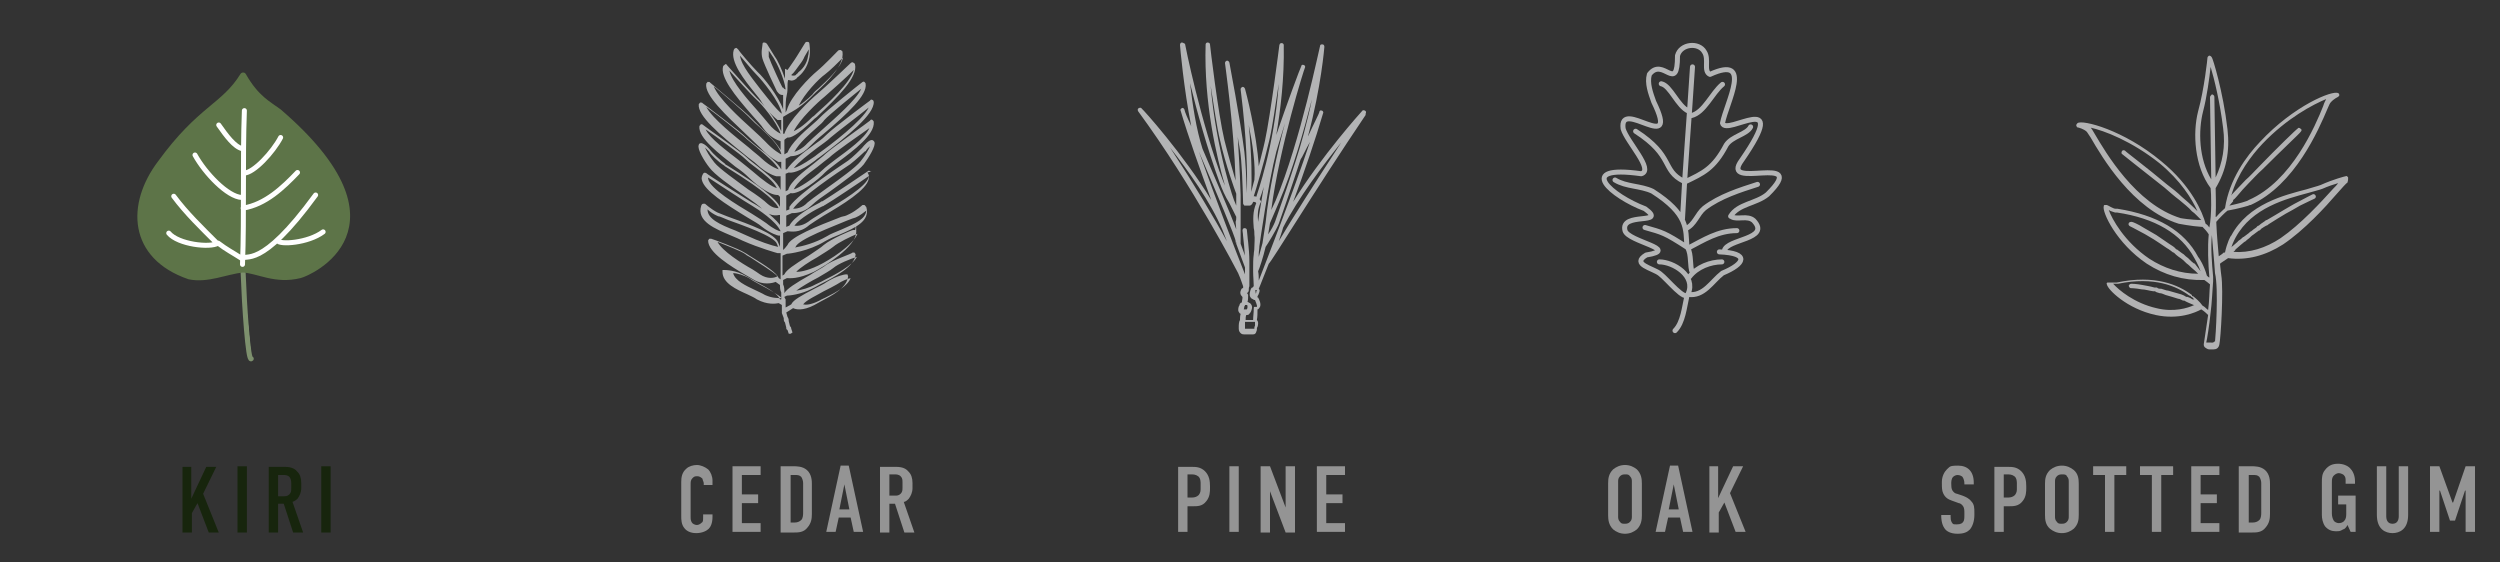
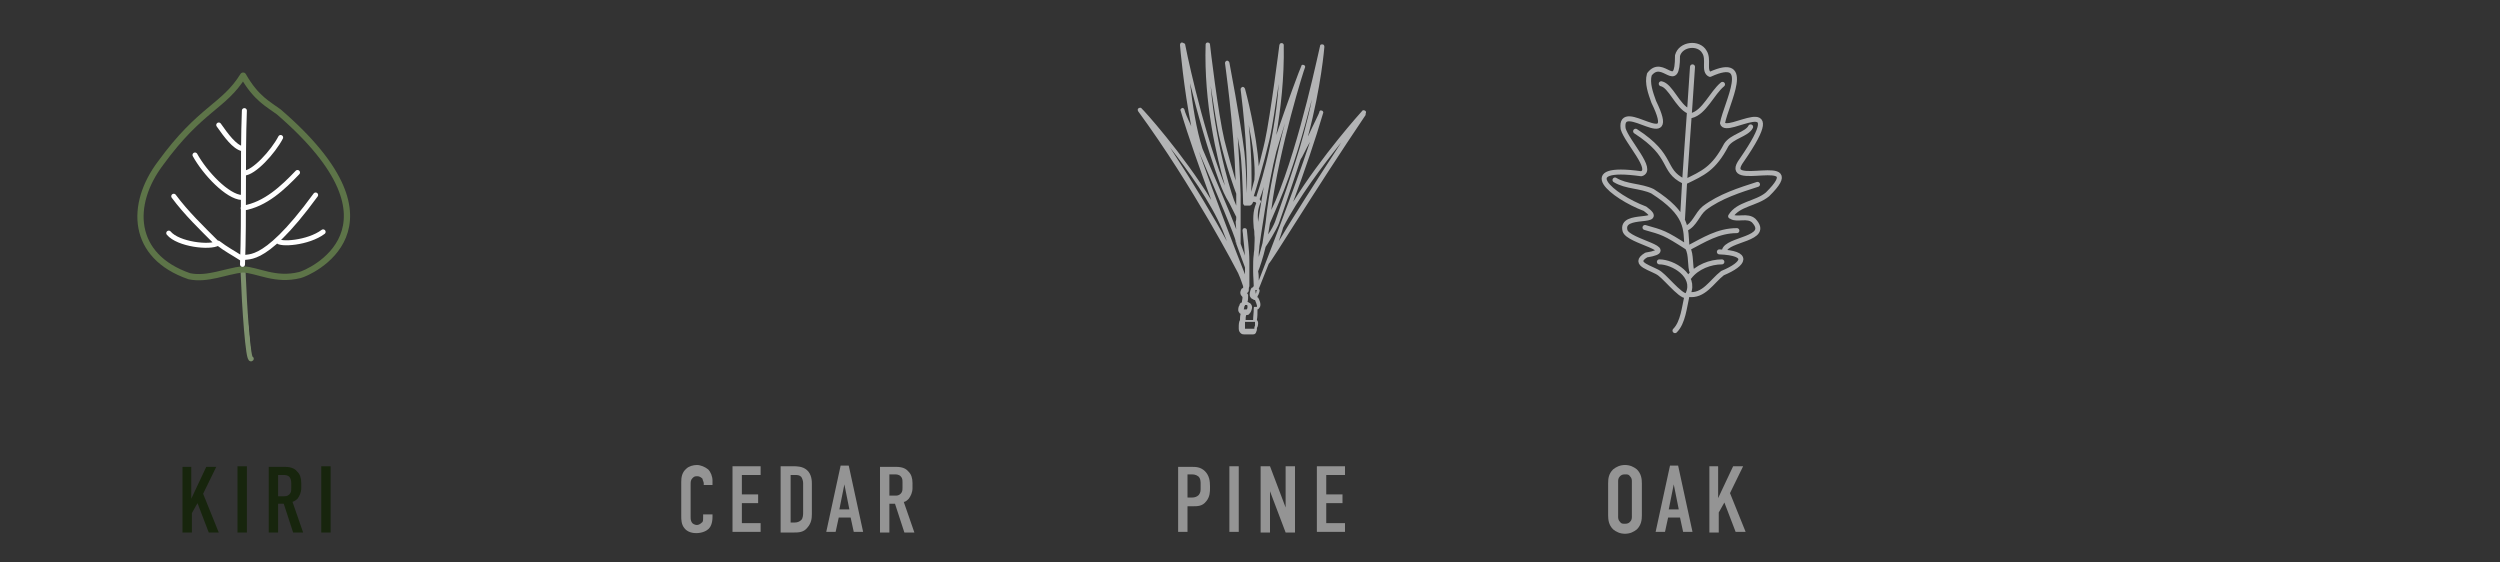
<svg xmlns="http://www.w3.org/2000/svg" id="Layer_1" viewBox="0 0 400 90">
  <rect x="0" y="0" width="400" height="90" fill="#333333" stroke="none" />
  <defs>
    <style>.cls-1,.cls-2,.cls-3,.cls-4,.cls-5{fill:none;}.cls-2{stroke:#5d7448;}.cls-2,.cls-3,.cls-4,.cls-5{stroke-linecap:round;stroke-linejoin:round;}.cls-6{fill:#b3b4b5;}.cls-7{fill:#b2b2b3;}.cls-8{clip-path:url(#clippath-11);}.cls-9{clip-path:url(#clippath-10);}.cls-10{clip-path:url(#clippath-13);}.cls-11{clip-path:url(#clippath-14);}.cls-12{clip-path:url(#clippath-12);}.cls-13{fill:#17250d;}.cls-3{stroke:#fff;}.cls-3,.cls-5{stroke-width:.8px;}.cls-14{clip-path:url(#clippath-1);}.cls-15{clip-path:url(#clippath-3);}.cls-16{clip-path:url(#clippath-4);}.cls-17{clip-path:url(#clippath-2);}.cls-18{clip-path:url(#clippath-7);}.cls-19{clip-path:url(#clippath-6);}.cls-20{clip-path:url(#clippath-8);}.cls-21{clip-path:url(#clippath-5);}.cls-22{fill:#fff;}.cls-4{stroke:#b3b4b5;stroke-width:.8px;}.cls-23{fill:#949494;}.cls-24{fill:#5d7448;}.cls-5{stroke:#7d906d;}.cls-25{clip-path:url(#clippath);}</style>
    <clipPath id="clippath">
      <rect class="cls-1" x="4.5" y="4.7" width="391.5" height="80.6" />
    </clipPath>
    <clipPath id="clippath-1">
      <rect class="cls-1" x="4.5" y="4.7" width="391.5" height="80.6" />
    </clipPath>
    <clipPath id="clippath-2">
-       <rect class="cls-1" x="4.5" y="4.7" width="391.5" height="80.6" />
-     </clipPath>
+       </clipPath>
    <clipPath id="clippath-3">
      <rect class="cls-1" x="4.5" y="4.7" width="391.5" height="80.6" />
    </clipPath>
    <clipPath id="clippath-4">
      <rect class="cls-1" x="4.5" y="4.7" width="391.5" height="80.6" />
    </clipPath>
    <clipPath id="clippath-5">
-       <rect class="cls-1" x="4.5" y="4.7" width="391.5" height="80.6" />
-     </clipPath>
+       </clipPath>
    <clipPath id="clippath-6">
      <rect class="cls-1" x="4.5" y="4.7" width="391.5" height="80.6" />
    </clipPath>
    <clipPath id="clippath-7">
      <rect class="cls-1" x="4.5" y="4.7" width="391.5" height="80.6" />
    </clipPath>
    <clipPath id="clippath-8">
      <rect class="cls-1" x="4.5" y="4.7" width="391.5" height="80.6" />
    </clipPath>
    <clipPath id="clippath-10">
      <rect class="cls-1" x="4.5" y="4.7" width="391.5" height="80.6" />
    </clipPath>
    <clipPath id="clippath-11">
      <rect class="cls-1" x="4.5" y="4.7" width="391.5" height="80.6" />
    </clipPath>
    <clipPath id="clippath-12">
      <rect class="cls-1" x="4.5" y="4.7" width="391.5" height="80.6" />
    </clipPath>
    <clipPath id="clippath-13">
      <rect class="cls-1" x="4.5" y="4.7" width="391.5" height="80.6" />
    </clipPath>
    <clipPath id="clippath-14">
      <rect class="cls-1" x="29.2" y="74.6" width="23.7" height="10.6" />
    </clipPath>
  </defs>
  <g class="cls-25">
    <path class="cls-22" d="M38.9,43.6c.2,5.5.8,14.3,1.3,13.8" />
  </g>
  <g class="cls-14">
    <path class="cls-5" d="M38.9,43.6c.2,5.5.8,14.3,1.3,13.8" />
  </g>
  <g class="cls-17">
    <path class="cls-24" d="M38.9,12.1c2.1,3.7,4.1,4.6,5.7,5.8,21.6,18.6,4.7,25.8,3.4,26.1-4,1-6.7-.8-9.2-.9-2.7.3-5.6,1.7-8.5,1.1-9.3-3.2-9.6-11.5-4.6-18.1,6.4-8.8,10.1-9,13.2-14" />
  </g>
  <g class="cls-15">
    <path class="cls-2" d="M38.9,12.1c2.1,3.7,4.1,4.6,5.7,5.8,21.6,18.6,4.7,25.8,3.4,26.1-4,1-6.7-.8-9.2-.9-2.7.3-5.6,1.7-8.5,1.1-9.3-3.2-9.6-11.5-4.6-18.1,6.4-8.8,10.1-9,13.2-14" />
  </g>
  <g class="cls-16">
    <path class="cls-3" d="M47.6,27.6c-2.3,2.4-5.1,5.1-8.7,5.7M31.2,24.8c1.6,2.9,5.2,6.7,7.5,6.8M39.1,17.7c-.3,7.8,0,16.8-.3,24.6M27.8,31.4c2,2.7,4.5,5.1,6.9,7.5M27,37.3c1.5,1.8,6.6,2.4,7.9,1.6,1.3,1,2.3,1.5,3.7,2.4M51.7,37.1c-2.4,1.8-7,2.1-7.3,1.4M50.5,31.2c-8.9,12.2-11.2,9.3-11.8,10.2M44.9,22c-1.2,2.3-4.3,5.7-5.9,5.7M35,20c1.2,1.7,2.5,3.5,3.8,3.8" />
  </g>
  <g class="cls-21">
-     <path class="cls-6" d="M139,28.3c-.3,1.5-4.5,4-6.9,5.4-1.1.7-2,1.2-2.4,1.5-1.1.9-2,1-2.6.9.9-1.2,3.4-2.6,4.5-3.1.2,0,.3-.2.4-.2.9-.5,5.7-3.7,7.1-4.7-.1,0-.1.2-.1.2M127.3,39.5c0,0,0,0,0,0,.4-1.2,6.1-3.3,8.2-4.2.7-.3,1.1-.4,1.4-.5.7-.3,1.3-.8,1.7-1.1-.1,1.3-1.6,2-3.9,3-.9.4-1.8.7-2.4,1.1-1.9,1.1-3.9,1.6-5.1,1.8M130.7,41.2c1.1-.7,2.1-1.3,2.6-1.7.8-.7,2.9-1.7,3.9-2.1-.7,1.8-4.4,4.2-6.3,5.1-1.9.9-3,1-3.5,1,.5-.6,2.2-1.7,3.3-2.3M130.9,44.4c1-.6,1.9-1.1,2.4-1.5.8-.7,2.8-1.5,3.8-1.8-.7,1.4-3.4,2.8-5.2,3.7-.5.3-1,.5-1.4.7-1.1.6-2.3.9-3.1,1,.8-.6,2.5-1.6,3.5-2.1M131.8,46.6c.8-.4,1.6-.8,2.1-1.1.9-.6,1.7-.9,2.2-1-.5,1.3-2.4,2.3-4,3.1-.4.2-.7.3-1,.5-1.4.7-2.2.7-2.6.6.5-.7,2.3-1.5,3.3-2.1M122.4,47.2c-.5-.3-1-.5-1.6-.8-1.5-.7-3.2-1.5-3.5-2.7.6,0,1.7.3,2.7.9.4.3,1,.6,1.7,1,1,.5,2.9,1.6,3.4,2.1-.7,0-1.6,0-2.7-.5M121.6,43.9c-.3-.2-.7-.5-1.2-.8-1.8-1-4.8-2.9-5.6-4.4,1.2.5,3.9,1.5,4.5,2,.2.2.5.3.8.5,1,.7,3.7,2.3,4.3,3-.5.3-1.6.5-2.8-.3M119.5,37.7c-.6-.3-1.2-.5-1.8-.8-2.6-1-4.5-1.9-4.5-3.4.4.4,1,.8,1.7,1.1.3,0,.8.3,1.6.6,2.2.8,7.4,2.6,7.8,3.8l.2.5c-1-.2-3.1-.9-5-1.8M124.9,37c-.3,0-1.2-.4-2.3-1.3-.4-.3-1.2-.8-2.3-1.5-2.5-1.5-6.7-4-7-5.6v-.2c1.4.9,6.1,4,7,4.5,1,.6,3.9,2.5,4.6,4.1M124.6,33.3c-.4,0-1,0-1.8-.7-.5-.5-1.7-1.4-3.1-2.3-2-1.5-4.6-3.3-5.4-4.3s-1.3-1.9-1.5-2.4c.2.2.5.5.7.7h0c0,.2,1.5,1.7,2.4,2.2,0,.1.3.2.4.3,6.5,4,8.1,5.8,8.3,6.6h0ZM120.4,27.4c-.5-.4-1.2-1-2.1-1.7-1.9-1.5-4.7-3.5-5.4-5,1.6,1.1,5.6,4,6.3,4.7.4.4,1,.9,1.7,1.4,1.3,1,2.9,2.2,3.4,3.3-.8-.2-2.3-1.3-3.9-2.7M124.6,27.1s-1.2-.3-2.8-1.8c-.4-.4-1.1-.9-2-1.7-2.1-1.7-5.8-4.6-6.8-6.5,1.7,1.2,5.3,4.1,6.1,4.8.5.5,1.2,1,1.9,1.6,1.5,1.3,3.1,2.6,3.6,3.6h0ZM125,24.7c-.2-.1-1.2-.6-2.6-2.1-.4-.4-1.1-1.1-2-1.9-2-1.8-5.5-5-6.2-6.9,1.6,1.3,5.2,4.4,5.9,5.2.4.4.9.9,1.5,1.4,1.3,1.2,3,2.8,3.4,4.2h0M122.9,19.7c-.4-.5-1-1.2-1.7-2-1.6-1.8-4.1-4.6-4.5-6.4,1.1,1.2,3.5,3.9,4.3,4.6.9.8,3.2,3.5,3.9,5.5-.6-.3-1.3-.8-2-1.7M125.1,18.2c-.3-.2-1.1-1-2.2-2.4-.3-.4-.7-.9-1.2-1.5-1.2-1.6-3.1-3.8-3.3-5.4.7.8,1.9,2.3,2.6,3,1,1,3.7,4.3,4.1,6.3h0M125.2,14c-.2-.3-1.9-4-2.2-4.9,0-.4,0-.7,0-1l.8,1.2c.5.8,1.7,3.3,1.9,5q-.2,0-.4-.3M127.9,10.4c.4-.5.7-1,.8-1.3l.7-1.2c0,.3,0,.7-.1,1-.2,1.5-1.1,2.3-1.6,2.7,0,.1-.2.2-.3.3,0,.1-.2.2-.4.2s-.3,0-.4-.1c.5-.4.9-1.1,1.3-1.6M132,11.9c.8-.6,2.1-1.9,2.9-2.7-.4,1.7-2.5,3.6-4,5-.4.3-.7.6-.9.9-.9.9-1.7,1.5-2.2,1.8.9-1.9,3.2-4.3,4.2-5M131.9,15.5c.8-.7,3.5-3.1,4.7-4.3-.6,2.1-4.2,5.4-5.9,6.9-.3.3-.5.5-.7.6-1.6,1.6-2.6,2.1-3,2.3.9-1.9,3.9-4.7,4.9-5.5M130.7,20.4c.6-.5,1-.9,1.2-1.2.7-.8,4.4-3.8,5.9-5-.8,1.8-4.2,4.7-6.3,6.6-1,.9-1.9,1.7-2.3,2.1-.8.9-1.6,1.2-2.1,1.4.8-1.5,2.5-2.9,3.6-3.9M130.7,23.7c.8-.6,1.7-1.2,2.2-1.7.8-.7,4.5-3.5,6.1-4.8-1.1,2.2-6,5.9-8.1,7.4-.4.3-.6.5-.8.6-1.6,1.1-2.6,1.6-3.1,1.7.8-1,2.4-2.2,3.7-3.2M130.8,26.7c.7-.6,1.4-1.1,1.9-1.5.8-.8,4.7-3.5,6.4-4.7-.7,1.6-3.5,3.6-5.4,5-.9.7-1.6,1.2-2.1,1.7-1.6,1.5-3.8,2.9-4.6,3.1.5-1.1,2.3-2.5,3.8-3.6M126.9,33.4c1.2-1.8,7.1-5.8,9.1-7.1.8-.6,2.3-2,2.4-2.1h.1c.2-.4.5-.6.7-.8-.2.5-.7,1.4-1.5,2.4s-3.3,2.8-5.4,4.3-2.6,1.9-3.1,2.3c-.8.9-1.8,1-2.3,1M139,27.3c-.1.1-6.4,4.3-7.4,4.9-.1,0-.2,0-.4.2-1.4.7-4.1,2.2-4.9,3.7l-.5.2v-1.8l.9-.4c.4,0,1.8,0,3-1.1s1.7-1.4,3-2.3c2.2-1.6,4.7-3.4,5.5-4.4.8-1.1,2-3,1.7-3.6-.1-.2-.3-.3-.4-.3-.5,0-1.2.8-1.6,1.3-.2.2-1.5,1.5-2.2,2-.1.1-8,5.2-9.4,7.4q0,0,0,.2v.2l-.5.2v-2.4l.7-.4c1.3.3,4.5-2.2,5.5-3.3.4-.4,1.1-.9,2-1.6,2.7-2,6-4.5,5.8-6.5,0-.1-.1-.2-.2-.3-.1-.1-.3-.1-.4.1-.2.2-6,4.3-7.1,5.3-.4.4-1.1.9-1.8,1.5-1.8,1.4-3.8,2.9-4.2,4.3l-.4.2c0-.9,0-1.8,0-2.8l.5-.2c.4.1,1.7,0,4.2-1.9.2-.2.5-.4.8-.6,4.5-3.4,8.7-6.8,8.6-8.8,0-.1-.1-.3-.2-.3-.1-.1-.3-.1-.4.1-.3.2-5.9,4.4-6.9,5.4s-1.2,1-2.1,1.7c-1.7,1.2-3.5,2.7-4.3,3.9h-.2c0-.5,0-1.1,0-1.7l.8-.4c.4,0,1.7-.1,3.1-1.6.4-.4,1.2-1.2,2.2-2,3.9-3.3,7-6.2,6.7-8,0-.1-.1-.2-.2-.3-.1-.1-.3,0-.4.1-.3.2-5.8,4.6-6.8,5.7-.2.2-.6.6-1.2,1.1-1.4,1.2-3.3,2.9-3.9,4.4l-.5.3c0-.7,0-1.7,0-2.3h0c0-.1.5-.4.5-.4.5.1,1.6-.4,4-2.7.2-.2.4-.4.7-.6,3.4-3.2,6.6-6.4,6.1-8.4,0-.1-.1-.2-.3-.3-.1-.1-.3,0-.4.1-.1.1-4.2,4-5.3,4.9-1.2,1-4.6,4.2-5.3,6.4h-.2c0-.8,0-1.8,0-2.7l1-.6c.2-.1,1.5-.7,3.3-2.4.3-.3.6-.6.9-.9,2-1.8,4.6-4.4,4.3-6.5,0-.1-.1-.2-.3-.3-.1,0-.3,0-.4.1,0,0-2.3,2.4-3.4,3.3s-4.2,4-4.8,6.2l-.2.4v-.3c0-.9,0-1.8.2-2.6s0-1.6.2-2.3h0c.2,0,.4.1.5.1.4,0,.7-.2.9-.4,0,0,0-.1.2-.2.5-.4,1.5-1.4,1.8-3.1.2-1,0-2.2,0-2.2,0-.2-.1-.3-.3-.3-.2,0-.3,0-.4.2l-1.3,2.1c-.2.3-.5.8-.8,1.2-.2.3-.5.7-.7,1l-.4-.2s0,.7,0,1.6c-.5-1.5-1.2-3-1.6-3.5l-1.3-2.1c0,0-.2-.2-.4-.2s-.3,0-.3.3-.3,1.3,0,2.3,2.1,4.8,2.3,5.2c.4.5.5.6,1,.6h0c0,.8,0,1.5,0,2.3-.8-2.2-3.1-5.1-4.1-6-1-1-3.1-3.5-3.1-3.6-.2-.2-.3-.3-.4-.2,0,0-.2,0-.3.3-.6,1.9,1.7,4.8,3.4,6.9.5.6.9,1.1,1.1,1.5,1.3,1.9,2.4,2.7,2.4,2.7q0,.1.2.1h.5c0,.5,0,1.1,0,1.8-.9-2-2.9-4.4-3.9-5.3-1-1-4.8-5.3-4.8-5.3,0-.1-.2-.2-.3-.1,0,.1-.2.1-.3.3-.5,1.7,1.8,4.6,4.7,7.9.7.8,1.4,1.5,1.7,2,1,1.4,2.2,1.9,2.8,2.1v.2c0,.4,0,.8,0,1.2-.7-1.2-2-2.5-3.2-3.6-.5-.5-1-1-1.4-1.4-1-1.1-6.5-5.6-6.7-5.8,0-.1-.2-.1-.4-.1,0,.1-.2.2-.2.3-.3,1.8,3,4.9,6.6,8.3.8.8,1.6,1.5,2,1.9,1.6,1.7,2.8,2.2,2.9,2.3h.5c0,.5,0,.9,0,1.2-.5-1-2.1-2.3-3.7-3.5-.7-.6-1.4-1.1-1.9-1.6-1-1-6.7-5.3-7-5.5,0-.1-.3-.1-.4-.1,0,.1-.2.2-.2.3-.2,1.8,3.3,4.8,7.3,8,.8.7,1.6,1.2,2,1.6,1.7,1.6,3.1,1.9,3.1,1.9h.7c0,.8,0,1.5,0,2.2-.5-1.3-2.2-2.6-3.7-3.8-.6-.5-1.2-.9-1.6-1.3-1-1-6.9-5.1-7.1-5.3s-.3-.1-.4-.1c0,.1-.2.2-.2.3-.2,1.9,3.2,4.4,5.8,6.5.9.6,1.6,1.2,2,1.6.5.5,3.2,3,4.8,2.9l.3.3v1.6c-.7-1.4-3.4-3.5-8.4-6.6-.2-.1-.4-.2-.4-.3-.7-.5-2.1-1.8-2.2-2-.4-.5-1-1.2-1.6-1.3-.2,0-.4.1-.4.3-.3.6.9,2.6,1.7,3.6.8,1.1,3.3,2.9,5.5,4.4,1.3.9,2.6,1.8,3,2.3,1.1,1.1,2.2,1,2.6.9h.2v1.6c-1.2-1.6-3.7-3.2-4.5-3.6-1-.6-7.3-4.6-7.3-4.7-.2-.1-.4-.1-.5.1-.2.3-.3.7-.2,1,.4,1.7,3.7,3.8,7.3,6,1,.6,1.9,1.1,2.2,1.4,1.5,1.2,2.7,1.5,2.8,1.5h.2c0,.6,0,1.2,0,1.8h0l-.3-.7c-.5-1.4-4.3-2.8-8.2-4.2-.7-.3-1.3-.5-1.5-.6-1-.5-2-1.4-2-1.4,0,0-.2,0-.3,0,0,0-.2,0-.3.3-.8,2.5,2.2,3.7,4.8,4.8.7.3,1.2.5,1.8.8,2.7,1.2,5.6,2,5.6,2h.5c0,.4,0,.9,0,1.3,0,.6,0,1.1,0,1.8s0,.6,0,.9v.2l-.3-.2c-.3-.8-1.9-1.9-4.7-3.6-.3-.2-.6-.4-.8-.5-.9-.6-5.2-2.2-5.3-2.2,0,0-.2,0-.3,0,0,0-.2.2-.2.3,0,1.9,3.6,4.1,6,5.5.5.3.9.5,1.2.7,1.6,1,3.1.6,3.6.4l.7.5c0,.4,0,.8.2,1.2,0,.2,0,.4,0,.6s0,.3,0,.5h-.2c-.3-.8-1.7-1.7-3.8-2.8-.7-.4-1.2-.7-1.6-.9-1.6-1-3.4-1-3.5-1s-.2,0-.3,0c0,0,0,.2,0,.3,0,1.8,2.2,2.8,4,3.6.6.3,1.1.5,1.5.8,1.7.9,3,.7,3.5.6l.5.3c0,.3,0,.5,0,.7v.6c0,0,.3.8.3.8,0,.3,0,.5.2.7l.2.8c0,.2,0,.3.2.4l.2.6h.3c0,0,.3-.2.3-.2l-.2-.6c0,0,0-.3-.2-.4l-.2-.8c0-.2,0-.4-.2-.7l-.2-.7h0c0,0,1.1-.7,1.1-.7.4.2,1.5.5,3.4-.5.3-.2.6-.3.9-.5,1.9-1,4.3-2.2,4.5-4.1,0,0-.1-.2-.1-.3-.1,0-.2,0-.3,0s-1.4.2-3,1.2c-.4.3-1.2.7-2,1.1-2.1,1.1-3.4,1.8-3.7,2.5l-.9.5c0-.2,0-.4,0-.5h0v-.2h0c0-.2,0-.3,0-.4v-.2c0,0-.2-.3-.2-.4l.4-.2c.4,0,2.3-.2,4-1.1.4-.2.8-.4,1.3-.7,2.4-1.2,5.6-2.9,5.7-4.8,0,0-.1-.2-.2-.3-.1,0-.2,0-.3,0,0,.2-3.3,1.2-4.5,2.2-.4.3-1.4.8-2.3,1.4-2.3,1.3-3.7,2.2-4.1,2.9h0c0,0,0,0,0,0,0-.6,0-1-.2-1.4h0c0-.3,0-.5,0-.7l.6-.3c.5,0,1.7.2,4.3-1,1.7-.9,6.8-4,6.8-6.4s-.1-.2-.2-.3c-.1,0-.2,0-.3,0-.2,0-3.5,1.4-4.7,2.4-.4.4-1.4,1-2.4,1.7-2.4,1.5-3.6,2.3-3.9,3l-.3.2c0,0,0-.2,0-.3,0-.6,0-1.2,0-1.8s0-.7,0-1.1l.7-.3c.4,0,3.5-.4,6.1-2,.7-.4,1.6-.8,2.4-1.1,2.3-1,4.9-2.1,4.2-4.4-.1,0-.1-.2-.3-.3-.1,0-.3,0-.3,0,0,0-1,.9-2,1.4s-.7.3-1.4.5c-3.9,1.5-8.1,3.2-8.6,4.5l-.4.5-.3.3c0-.8,0-2,0-2.7l.7-.3c.5,0,1.9.4,3.5-1,.4-.3,1.2-.8,2.3-1.5,2.9-1.7,6.9-4.1,7.2-5.9.1-.4,0-.7-.2-1,.8-.2.6-.3.5-.2" />
-   </g>
+     </g>
  <g class="cls-19">
    <path class="cls-6" d="M200.8,52.1c0,0-.1.2-.1.3v.2h0c0,0-.3,0-.3,0-.2,0-.3,0-.5,0-.5,0-.6,0-.6,0h-.1v-1.1c.2,0,.6,0,.9,0s.5,0,.7,0c0,.1,0,.3,0,.4M191.8,24.2c2.9,6.8,5.9,13.8,5.9,14.4s0,0,.1.2h0v.2l1.4,3.8v1.1c-1.4-3.5-4.7-12.1-7.4-19.7M187.2,23.6c2.9,3.7,6.5,8.7,8.4,13.2.2.6.5,1.2.7,1.8-2-3.7-5.3-9.2-9.1-15M190.4,13.3c1.1,4.5,2.8,10.6,4.7,15.8.4,1.1.9,2.3,1.6,3.4l.9,1.8.2.4c0,.3,0,.5-.1.8h0c0,0,.1,1.2.1,1.2-1.1-3-3.5-8.4-5.4-12.9-1-3.1-1.6-7.1-2-10.5M195.2,22.4c.9,4,2.4,8.1,2.6,8.6v1.9l-.2-.5c-.1,0-3-8.3-3.9-18.7.5,3.1,1,6.7,1.5,8.7M199,49.5c0,0,.1-.3.1-.5q.1,0,.1-.2c.1,0,.2,0,.2,0,0,0,.1,0,.1,0,.1,0,.1.2.1.3,0,.3-.1.3-.1.4-.1,0-.2,0-.3,0h-.2q.1,0,0,0h0M198.4,24c.3,2.1.4,5,.5,8.6,0,0,.1.2.2.3.1,0,.2,0,.3,0s.2,0,.3,0,.2,0,.2,0c.3,0,.5-.3.6-.6.2,0,.4,0,.5.2-.6,1.4-.5,2.7-.4,4,.1.4.1.7.1,1,.1.7,0,1.3,0,2s-.1.8-.1,1.2c-.1.7-.1,1.5-.1,2.2v.5h0c0,.9.1,1.7.1,2.4h0c-.1,0-.1.2-.2.2-.2,0-.3.3-.4.7-.1.4-.1.8.3,1.1.1,0,.3.2.4.2h.1c.1.3.4.9.3,1.1,0,0,0,0-.1,0s-.2,0-.3,0-.1.2-.1.3c0,.7-.1,1.2-.1,1.8-.3,0-.8,0-1.2,0,0-.3,0-.5.1-.8.2,0,.4,0,.5-.2.2-.2.3-.4.4-.8.1-.5-.1-.7-.3-.9-.1,0-.3-.2-.4-.2.1-.3.1-.7.1-1s-.1-.2-.1-.3c-.1,0-.2,0-.2,0h0c.1,0,.2,0,.2-.2.1,0,.2-.2.2-.3,0-.3,0-.5.1-.7v-4c0-1-.1-2.1-.2-3.1-.1-.6-.1-1.2-.2-1.9,0-.2-.2-.3-.4-.3s-.3.2-.3.4c.1.6.1,1.2.2,1.9.1.7.1,1.4.2,2.1l-.7-1.9v-7.8c-.1-3.3-.3-6.8-.5-10,0,1,.3,2,.4,2.9M200.7,28.8c-.2.8-.4,1.4-.5,1.9.1-2,.1-5.7-.4-10.7.6,2.9,1.1,6.4.9,8.8M203.1,22.4c.5-2.1,1-5.8,1.5-9-.7,10.1-3.5,17.7-3.6,18.1-.1-.1-.2-.1-.4-.1.3-.9,1.6-5.2,2.5-9M201.3,35.5c-.1-1-.1-2,.4-3.1.1,0,.1-.2,0-.3s-.1-.2-.2-.3h.1c0-.2.3-.8.6-1.9-.3,2-.7,4-.9,5.6M202.5,35.6l-.5,3.3c-.2.7-.4,1.5-.6,2.2v-.5c0-.4.1-.8.1-1.2.1-.7,1.4-10,2.7-15.1.4-1.4.9-3,1.4-4.6-1.3,4.9-2.6,10.9-3.1,15.9M204.7,32.2c2.1-4.9,3.9-11.2,5.2-16.3-.3,1.7-.8,3.5-1.3,5.5-1.4,5.3-4.6,14-4.6,14.1-.2.5-.6,1.3-1.1,2l.3-1.8,1.5-3.5ZM200.8,46.6c0,0,.1-.2.1-.2h.2c-.1.2-.1.3-.1.4h0c0,0-.1.2-.1.2v-.4h-.1ZM209.6,22.7c-2.8,8.4-6.9,18.8-8.2,22.2,0-.5,0-1-.1-1.5.2-.4.8-2.2,1.2-3.9.3-.4,1.7-2.7,2.1-3.7,0,0,1.9-5.4,3.5-10.3.3-.4.8-1.6,1.5-2.8M205.3,36.4c2.4-4.7,6.4-10,9.3-13.6-4.3,6.6-8,12.4-10,15.8.2-.7.5-1.4.7-2.2M218.5,18.2c.1-.2.1-.4-.1-.5-.2-.1-.4-.1-.5.1-.1.1-6.5,7.2-11,14.5,1.8-4.8,3.6-10.1,4.8-14.2.1-.2-.1-.4-.2-.4-.2-.1-.4,0-.4.2s-1,2.1-1.9,4.1c.1-.1.1-.2.1-.3,2.1-7.8,2.6-14.2,2.6-14.2,0-.2-.1-.4-.3-.4s-.4,0-.4.3c-.1.2-3.1,15.1-7.1,24.7l-.7,1.5c1.3-10,5.3-22.7,5.4-22.8.1-.2-.1-.4-.2-.4-.2-.1-.4,0-.4.2-.1.1-2.3,6-4,11,.7-4.1,1.3-9.1,1.2-14.4,0-.2-.2-.3-.3-.3-.2,0-.3,0-.4.3,0,0-1.4,11.1-2.3,15.3-.3,1.4-.7,2.8-1,4.1-.3-5.2-2.1-12.1-2.2-12.4-.1-.2-.2-.3-.4-.3-.2.1-.3.2-.3.4,1,7.9,1.1,13.7,1,16.6-.1-2.7-.2-4.8-.4-6.6-.7-5.5-2.4-14.2-2.4-14.3-.1-.2-.2-.3-.4-.3-.2.1-.3.2-.3.4s1.4,9.7,1.7,18.8c-.5-1.7-1.2-4.1-1.8-6.5-1-4.2-2.3-15.1-2.3-15.3s-.2-.3-.4-.3-.3.2-.3.3c-.3,9.4,1.8,18.2,3.1,22.6-.1-.2-.2-.5-.3-.7-3.6-9.4-6.1-21.9-6.1-22-.1,0-.3-.2-.5-.2s-.3.2-.3.4.6,7,1.8,13c-.6-1.3-1-2.2-1.1-2.7-.1-.2-.3-.3-.4-.2-.2.1-.3.3-.2.4,1.2,4.1,3.1,9.4,4.9,14.3-4.5-7.4-11-14.6-11.1-14.6-.1-.2-.3-.2-.5-.1s-.2.3-.1.5c8.8,12,15.8,25.5,16,25.9.5,1.1.7,1.9.8,2.1v.3c-.1,0-.2,0-.3.2-.2.4-.2.7,0,1,.1,0,.1.2.2.2,0,.4-.1.6-.1.9-.3,0-.4.4-.4.5-.1,0-.3.7-.1,1,.1.2.2.3.3.3-.1.4-.1.7-.1,1-.2.3-.2.8-.2,1.2v.2c0,.4.2.6.3.7.2.2.4.2.6.2s.4,0,.6,0h.3c.2,0,.3,0,.5,0,.5,0,.5-.5.6-.7v-.2c0,0,0-.2.1-.3.1-.3.2-.8-.1-1.1.1-.5.1-1.1.1-1.7.2,0,.3-.3.4-.4.2-.5-.1-1.1-.3-1.5,0,0-.1,0-.1,0h0v-.2c.1-.2.2-.3.2-.4h0q.1-.2.1-.3c.1-.2,0-.4-.1-.5.2-.4.7-1.8,1.6-4,.5-.4,7.2-11.5,15.5-23.8" />
  </g>
  <g class="cls-18">
-     <path class="cls-7" d="M373.3,30.2c-1.9,2.1-5.2,5.7-8.4,7.9-2.4,1.6-5,2.4-7.6,2.2.1,0,.3-.2.4-.4l.8-.7c.2-.2.4-.3.6-.5.1,0,.3-.2.4-.3.3-.2.5-.4.7-.6s.3-.2.4-.3c.3-.2.5-.4.8-.6.2,0,.3-.2.4-.3.3-.2.6-.4.8-.5.2,0,.3-.2.5-.3.9-.6,1.8-1.1,2.6-1.6.7-.4,1.5-.8,2.3-1.3,1.4-.7,2.3-1.1,2.3-1.1.2-.1.3-.3.2-.5-.1-.2-.3-.3-.5-.2,0,0-1,.5-2.3,1.2-.8.4-1.6.9-2.3,1.3-.8.5-1.7,1-2.7,1.6-.2,0-.3.2-.5.3-.3.2-.6.4-.8.6-.2,0-.3.2-.4.3-.3.2-.6.4-.8.6-.1,0-.3.2-.4.3-.3.2-.5.4-.8.6-.1,0-.3.2-.4.3-.2.2-.5.3-.6.5l-.8.7c-.1,0-.2.2-.2.2.3-.9.7-1.6.7-1.6,2.6-4.8,8.2-6.2,11.5-7.1,1-.3,1.9-.5,2.4-.7.9-.4,1.8-.7,2.5-.9-.2.3-.5.6-.8.9M354.3,54.6q-.1.3-.6.2c-.2,0-.3,0-.5,0h-.2c.1-.3.5-2.8.7-4.8.2-1.4.3-3.9.4-5v-.7c-.2-2.2-.4-4.7-.2-6.7.3,3.4.5,5.9.5,6.1.6,2.5.1,10.2,0,11M353.6,15.6l.2,13.1c-2-3.3-2.1-7.8-1.3-10.9.6-2.3,1-5.3,1.2-7.1.6,2,1.5,5.7,2,9.8.4,2.9-.1,5.6-1.2,7.9l-.2-12.9c0-.2-.2-.4-.4-.4-.2.2-.3.3-.3.5M345,49.3c-3.5-.8-6-2.9-6.9-3.9h.8c5.8-1.2,9.4.4,11.4,1.9.1,0,.2,0,.3.2.2,0,.3.3.5.4h-.3c-.3-.2-.5-.3-.8-.4h-.2c-.3-.2-.5-.3-.8-.4-.7-.2-1.4-.4-2.1-.6-.3,0-.7-.2-1.1-.3-.3,0-.5,0-.7-.2h-.4c-.7-.2-1.4-.3-1.9-.4-1-.2-1.8-.2-1.8-.2-.2,0-.4.2-.4.3,0,.2.2.4.3.4,0,0,.7,0,1.8.2.5,0,1.1.2,1.8.3h.3c.2.2.5.2.7.3.4,0,.7.2,1,.3.7.2,1.4.4,2,.6.3,0,.5.2.8.3h.2c.3.2.6.3.8.4l.7.3h.1c-1.1.5-3.3,1.2-6.1.5M351.1,42.2c-.3-.2-.6-.5-.8-.7l-.2-.2c-.3-.2-.5-.4-.7-.6l-.3-.2c-.3-.2-.5-.4-.8-.6h-.1c-.3-.4-.7-.6-1-.8-.7-.5-1.5-1-2.2-1.5-.7-.4-1.4-.8-1.9-1.1-1.1-.7-1.9-1-2-1-.2,0-.4,0-.5.2s0,.4.2.5c0,0,.8.4,1.9,1,.6.3,1.2.7,1.9,1.1.6.4,1.4.9,2.1,1.4.4.2.7.5,1,.7h.1c.3.3.5.5.8.7l.3.2c.3.2.5.4.7.6l.2.2c.3.2.6.5.8.7l.7.6.4.4c-2.8,0-5.5-.9-7.8-2.4-4-2.7-6-6.4-6.5-7.8.3.2.7.3,1,.4.1,0,.2,0,.3,0,6.1.9,10.3,3.4,12.4,7.3h0c0,0,.6,1,1,2.1l-1-1.3ZM348.9,34.9h0c-7.2-2.2-12.1-10.7-13.7-13.4-.4-.7-.6-1-.7-1.1h-.1c2.3.5,6.7,2.2,11.1,5.7,3.4,2.8,5.2,5.7,6.1,7.7-.2-.2-.3-.3-.5-.5-.6-.6-1.3-1.2-2-1.8-.7-.7-1.6-1.4-2.4-2-3.2-2.7-6.7-5.3-6.7-5.4-.2-.1-.4-.1-.5.1s-.1.4.1.5c.1.1,3.4,2.7,6.7,5.3.8.7,1.6,1.4,2.4,2,.7.6,1.5,1.2,2,1.8.3.2.5.4.7.6l.2.2c.2.2.4.4.6.6h.1c-1.8,0-3.4-.3-3.4-.3M356.7,32.9q0-.1,0,0c.2-.2.4-.5.6-.7v-.2c.3-.2.5-.5.7-.7.5-.6,1.1-1.3,1.8-2,.7-.7,1.4-1.5,2.2-2.2,3-3,6.1-5.9,6.1-6,.2-.2.2-.4,0-.5-.2-.2-.4-.2-.5,0-.1,0-3.2,3-6.1,6-.8.8-1.5,1.6-2.2,2.2-.7.7-1.3,1.4-1.9,2-.2.2-.3.3-.4.5,1-3.5,3.2-6.4,5-8.3,3.9-4.1,8.1-6.3,10.3-7.2h-.1c-.1.3-.3.5-.5,1.2-1.2,3-5,12-11.9,15-.2.2-1.7.6-3.1.9h0ZM375.7,28.4c-.1-.2-.3-.3-.4-.2-.1,0-2,.5-4,1.4-.5.2-1.4.4-2.3.7-3.4.9-9.3,2.3-12,7.4-.1,0-.7,1.2-1,2.7h-.2c-.3.3-.5.4-.8.6-.1-1.3-.3-3.1-.4-5.5.5-.6,1.4-1.5,1.8-1.8,1.7-.3,3.5-.8,3.6-.9h.1c7.1-3.2,10.9-12.1,12.3-15.4.2-.5.4-.9.5-1,.5-.6,1.2-.9,1.2-.9.1-.1.2-.2.2-.3s-.1-.3-.2-.3c-.9-.5-7.1,2-12.5,7.8-2.2,2.3-4.9,6-5.6,10.6-.3.3-.9.8-1.4,1.4,0,0-.1,0-.1,0,.1-1.9,0-4,0-4.6,1.7-2.8,2.3-5.9,1.9-9.4-.7-6.1-2.4-11.5-2.5-11.5-.1-.2-.3-.3-.4-.3s-.3.2-.3.3-.5,5-1.5,8.6c-.9,3.5-.6,8.8,2,12.3.1.8.2,4.3-.2,6.3-.2-.3-.4-.5-.6-.6-.5-1.8-2.2-6-7.1-10-6-5-12.6-6.7-13.4-6.1-.1.1-.2.2-.2.4.1.2.1.3.3.3,0,0,.9.2,1.4.7.1.1.3.5.6.9,1.8,3.1,6.7,11.5,14.1,13.8.1,0,2,.4,3.7.5h.1c.3.3.7.7,1,1.2-.2,2-.1,4.6.1,6.9-.1,0-.3-.2-.4-.3-.4-1.5-1.2-2.8-1.4-3-2.2-4.2-6.6-6.7-12.9-7.7-.1,0-.2,0-.3,0-.4,0-1.1-.5-1.4-.6-.1,0-.2,0-.3,0-.1,0-.2,0-.2.2-.3.9,2,5.9,6.9,9.2,2.8,1.8,5.8,2.7,9.2,2.6.4.3.7.5.9.7-.1,1-.1,2.7-.3,4.1-.3-.2-.5-.5-.9-.7-.5-.7-1-1.1-1.5-1.5-.1,0-.2,0-.2-.2-2.1-1.6-5.9-3.3-12-2h-.1c-.3,0-.9,0-1.1,0s-.2,0-.3,0c-.1,0-.2.2-.1.3.1.8,3.2,3.9,7.8,4.9,3.7.8,6.4-.4,7.3-.9.5.3.9.7,1.1.9-.3,2.1-.7,4.6-.7,4.7s0,.3.2.5c.1,0,.3.3.7.3s.2,0,.3,0c.1,0,.3,0,.4,0,.4,0,.8-.2.9-.8.2-.8.7-8.6.3-11.1,0,0-.1-.7-.2-1.8.2-.2.6-.4,1-.7l.3-.2c3,.4,6-.4,8.8-2.2,3.4-2.3,6.7-5.9,8.6-8.1.8-.9,1.5-1.7,1.7-1.8.1-.3.1-.5.1-.7" />
-   </g>
+     </g>
  <g class="cls-20">
    <path class="cls-4" d="M275.5,41.9c-1.8,0-4,.8-5.2,2.4M270.2,17.8c-1.8-.8-2.9-4.1-4.4-4.4M275.6,13.5c-1.7,1.4-2.9,4.5-5,5M269.9,47.4c-.4,1.7-.6,4.2-1.9,5.5M270.8,43.7c-.5-1.1-.1-2.9-.8-4.1-3.7-2.4-4-2.4-6.8-3.2M258.4,28.8c1.8,1.1,4.1.9,6,1.8,5.8,3.7,5.3,6.1,5.5,8.8M277.9,36.9c-3,0-5.3,1.5-7.8,2.8M261.7,21c6.2,4,4.1,6.2,7.7,8M270.8,10.7c-.5,8-1.2,16.2-1.6,24.3M277.1,34.7c.9.5,2.5-.3,3.5.6,2.8,3-4.3,2.9-4.7,4.8M275.1,40.3c4.9.2,4.1,1.9.5,3.4-1.7,1.3-3,3.8-5.5,3.4M280.1,20.3c-.6,1.2-3,1.5-3.9,2.9-2,3.8-3.7,4.5-6.6,5.9M281.2,29.5c-2.8.9-6,1.9-8.5,3.8-1.2,1-1.5,2.6-3,3.3M276.9,34.6c1.2-2,4.1-2,5.9-3.5,7-6.9-7.9-.4-4.1-5.5,8-11.6-2.6-3.7-3.1-5.9.6-3.2,5-11-2-7.8-1.1-.5-.1-2.4-.9-3.6-.9-1.6-3.8-1.3-4.3.6,0,6.2-2.3.1-4.5,3-.4,1.4.2,3,.7,4.4,4.3,8.8-5.6-.8-4.9,4.3.6,2.1,5,6.6,2.9,7.2-10.7-1.5-4.7,3.6.6,5.6,3.7,2.7-4,.4-3.2,3.5.5,1.8,9,3,3.4,3.9-2.5,1.5,1.1,2.1,2.2,3,1.2.9,4.1,4.6,4.5,3.2,1.3-2.9-2.4-5.1-4.6-5.1" />
  </g>
  <g class="cls-9">
    <path class="cls-23" d="M142.3,75.9h.8c.3,0,.7,0,1,.3s.3.6.3,1v.8c0,.4,0,.7-.3,1s-.6.3-.9.3h-.9v-3.4h0ZM140.8,74.6v10.6h1.5v-4.6h.9l1.5,4.6h1.6l-1.7-4.9c.3,0,.6-.3.8-.5.3-.4.6-1,.6-1.7v-.8c0-.8-.2-1.4-.6-1.8-.7-.9-1.8-.8-2.6-.8h-2ZM135.9,81.5h-1.6l.8-4,.8,4ZM138.1,85.1l-2.3-10.6h-1.3l-2.3,10.6h1.5l.5-2.3h1.9l.5,2.3h1.5ZM126.4,76h.8c.4,0,.7,0,1,.3.2.3.3.7.3,1v4.7c0,.3,0,.9-.3,1.2-.3.3-.7.4-1,.4h-.7v-7.6h-.1ZM124.9,74.6v10.6h2.2c.6,0,1.5,0,2.1-.8.6-.7.7-1.4.7-2.2v-4.7c0-.5,0-1.6-.8-2.3-.7-.6-1.6-.6-2.2-.6h-2ZM117.2,85.1h4.5v-1.4h-3v-3.2h2.6v-1.4h-2.6v-3.1h3v-1.4h-4.5v10.5ZM112.5,77.6h1.5v-.7c0-.7-.3-1.4-.7-1.8-.5-.4-1.2-.7-1.8-.7s-1.3.2-1.7.6c-.7.6-.8,1.4-.8,2.1v5.5c0,.5,0,1.3.5,1.9.3.4.9.8,1.9.8s1.7-.4,2-.7c.3-.3.6-.9.6-1.9v-.4h-1.5v.4c0,.5,0,.8-.2.9-.2.2-.5.4-.8.4s-.7-.2-.8-.4c-.2-.3-.2-.6-.2-.9v-5.2c0-.4,0-.7.3-1s.4-.3.8-.3.7.3.8.4c0,.2.2.5.2.7v.3h-.1Z" />
  </g>
  <g class="cls-8">
    <path class="cls-23" d="M210.7,85.1h4.5v-1.4h-3v-3.2h2.6v-1.4h-2.6v-3.1h3v-1.4h-4.5v10.5ZM201.7,74.6v10.6h1.5v-6.6l2.5,6.6h1.5v-10.6h-1.5v6.6l-2.5-6.6h-1.5ZM196.7,85.1h1.5v-10.5h-1.5v10.5ZM190,75.9h.5c.4,0,.8,0,1.2.3s.4.9.4,1.2v.7c0,.4,0,.7-.3,1.1-.3.3-.7.4-1,.4h-.8v-3.7ZM188.5,85.1h1.5v-4.1h.9c.7,0,1.5,0,2.1-.8.6-.7.6-1.6.6-2.1v-.3c0-.8-.1-1.7-.8-2.4-.7-.7-1.5-.7-2.1-.7h-2.2v10.4Z" />
  </g>
  <g class="cls-12">
    <path class="cls-23" d="M273.5,74.6v10.6h1.5v-3.2l.9-1.6,1.8,4.7h1.6l-2.5-6.2,2.1-4.3h-1.6l-2.4,5.1v-5.1h-1.4ZM268.6,81.5h-1.6l.8-4,.8,4ZM270.8,85.1l-2.3-10.6h-1.3l-2.3,10.6h1.5l.5-2.3h1.9l.5,2.3h1.5ZM261.1,82.6c0,.3,0,.6-.3.9-.2.2-.4.3-.8.3s-.6,0-.8-.3c-.3-.3-.3-.6-.3-.9v-5.5c0-.3,0-.6.3-.9.2-.2.4-.3.8-.3s.6,0,.8.3c.3.3.3.6.3.9v5.5ZM257.3,82.4c0,.8.1,1.6.8,2.3.5.4,1.1.7,1.9.7s1.4-.3,1.9-.7c.7-.7.8-1.5.8-2.3v-5c0-.8-.1-1.6-.8-2.3-.5-.4-1.1-.7-1.9-.7s-1.4.3-1.9.7c-.7.7-.8,1.4-.8,2.3v5Z" />
  </g>
  <g class="cls-10">
-     <path class="cls-23" d="M388.8,85.1h1.5v-6.6h.1l1.6,4.8h.8l1.6-4.8h.1v6.6h1.5v-10.5h-1.5l-2,5.8h-.1l-2.1-5.8h-1.5v10.5ZM380.3,74.6v7.8c0,2.3,1.4,2.9,2.5,2.9s2.5-.6,2.5-2.9v-7.8h-1.5v8c0,.7-.3,1.2-1,1.2s-1-.5-1-1.2v-8h-1.5ZM376.1,85.1h.8v-5.8h-2.8v1.4h1.3v1.4c0,.4,0,.9-.3,1.2-.2.3-.6.4-.9.4s-.7-.2-.8-.4c-.2-.3-.3-.8-.3-1.1v-5c0-.4,0-.8.3-1.1.2-.2.5-.4.8-.4s.7.2.8.3c.3.3.3.6.3.9v.5h1.5v-.4c0-1-.4-1.7-.8-2.1s-1.1-.7-1.9-.7-1.5.2-2.1,1c-.5.6-.5,1.3-.5,1.9v5.3c0,.5.1,1.2.5,1.8.5.6,1.1.8,1.7.8s.7,0,1.2-.3c.2,0,.5-.3.7-.7l.5,1.1ZM359.7,76h.8c.4,0,.7,0,1,.3.2.3.3.7.3,1v4.7c0,.3,0,.9-.3,1.2-.3.3-.7.4-1,.4h-.7v-7.6h0ZM358.2,74.6v10.6h2.2c.6,0,1.5,0,2.1-.8.6-.7.7-1.4.7-2.2v-4.7c0-.5,0-1.6-.8-2.3-.7-.6-1.6-.6-2.2-.6h-2ZM350.6,85.1h4.5v-1.4h-3v-3.2h2.6v-1.4h-2.6v-3.1h3v-1.4h-4.5v10.5ZM342.4,74.6v1.4h1.9v9.1h1.5v-9.1h1.9v-1.4h-5.3ZM334.9,74.6v1.4h1.9v9.1h1.5v-9.1h1.9v-1.4h-5.3ZM331,82.6c0,.3,0,.6-.3.9-.2.2-.4.3-.8.3s-.6,0-.8-.3c-.3-.3-.3-.6-.3-.9v-5.5c0-.3,0-.6.3-.9.2-.2.4-.3.8-.3s.7,0,.8.3c.3.3.3.6.3.9v5.5ZM327.2,82.4c0,.8.1,1.6.8,2.2.5.4,1.1.7,1.9.7s1.4-.3,1.9-.7c.7-.7.8-1.4.8-2.2v-5c0-.8-.1-1.6-.8-2.2-.5-.4-1.1-.7-1.9-.7s-1.4.3-1.9.7c-.7.7-.8,1.4-.8,2.2v5ZM320.6,75.9h.5c.4,0,.8,0,1.2.3.4.3.4.9.4,1.2v.7c0,.4,0,.7-.3,1.1-.3.3-.7.4-1,.4h-.8v-3.7h0ZM319.1,85.1h1.5v-4.1h.9c.6,0,1.5,0,2.1-.8.6-.7.6-1.6.6-2.1v-.3c0-.8-.1-1.7-.8-2.4-.7-.7-1.5-.7-2.1-.7h-2.2v10.4ZM314.3,77.5h1.5v-.3c0-1.8-1-2.7-2.5-2.7s-1.3.2-1.8.6c-.4.4-.8,1.1-.8,2v.3c0,.5,0,1.1.2,1.5.3.7.8,1,1.4,1.2l1.1.4c.2,0,.5.2.7.5s.2.7.2,1.1v.4c0,.3,0,.8-.2,1-.1.2-.4.4-1,.4s-.6,0-.8-.3c-.2-.3-.2-.7-.2-.9v-.3h-1.5v.3c0,0,0,1.1.5,1.8.3.5,1,.9,2.1.9s1.6-.3,2-.7c.4-.5.7-1.3.7-2.3v-.4c0-.7,0-1.3-.5-1.8-.4-.5-.9-.7-1.4-.9l-.9-.3c-.2,0-.5-.2-.7-.5s-.2-.8-.2-1.1,0-.8.3-1.1c.2-.2.5-.3.7-.3.4,0,.7.2.8.3.2.3.3.7.3,1v.2h0Z" />
-   </g>
+     </g>
  <g class="cls-11">
    <path class="cls-13" d="M51.4,85.2h1.5v-10.6h-1.5v10.6ZM44.5,76h.8c.3,0,.7,0,1,.3.2.2.3.6.3,1v.8c0,.4,0,.7-.3,1-.3.3-.6.3-.9.3h-.9v-3.3ZM43,74.6v10.6h1.5v-4.6h.9l1.5,4.6h1.6l-1.7-4.9c.3-.1.6-.3.8-.5.3-.4.6-1,.6-1.7v-.8c0-.8-.2-1.4-.6-1.8-.7-.9-1.8-.8-2.6-.8h-2ZM38,85.2h1.5v-10.6h-1.5v10.6ZM29.2,74.6v10.6h1.5v-3.1l.9-1.6,1.8,4.7h1.6l-2.5-6.2,2.1-4.3h-1.6l-2.4,5.1v-5.1h-1.5Z" />
  </g>
</svg>